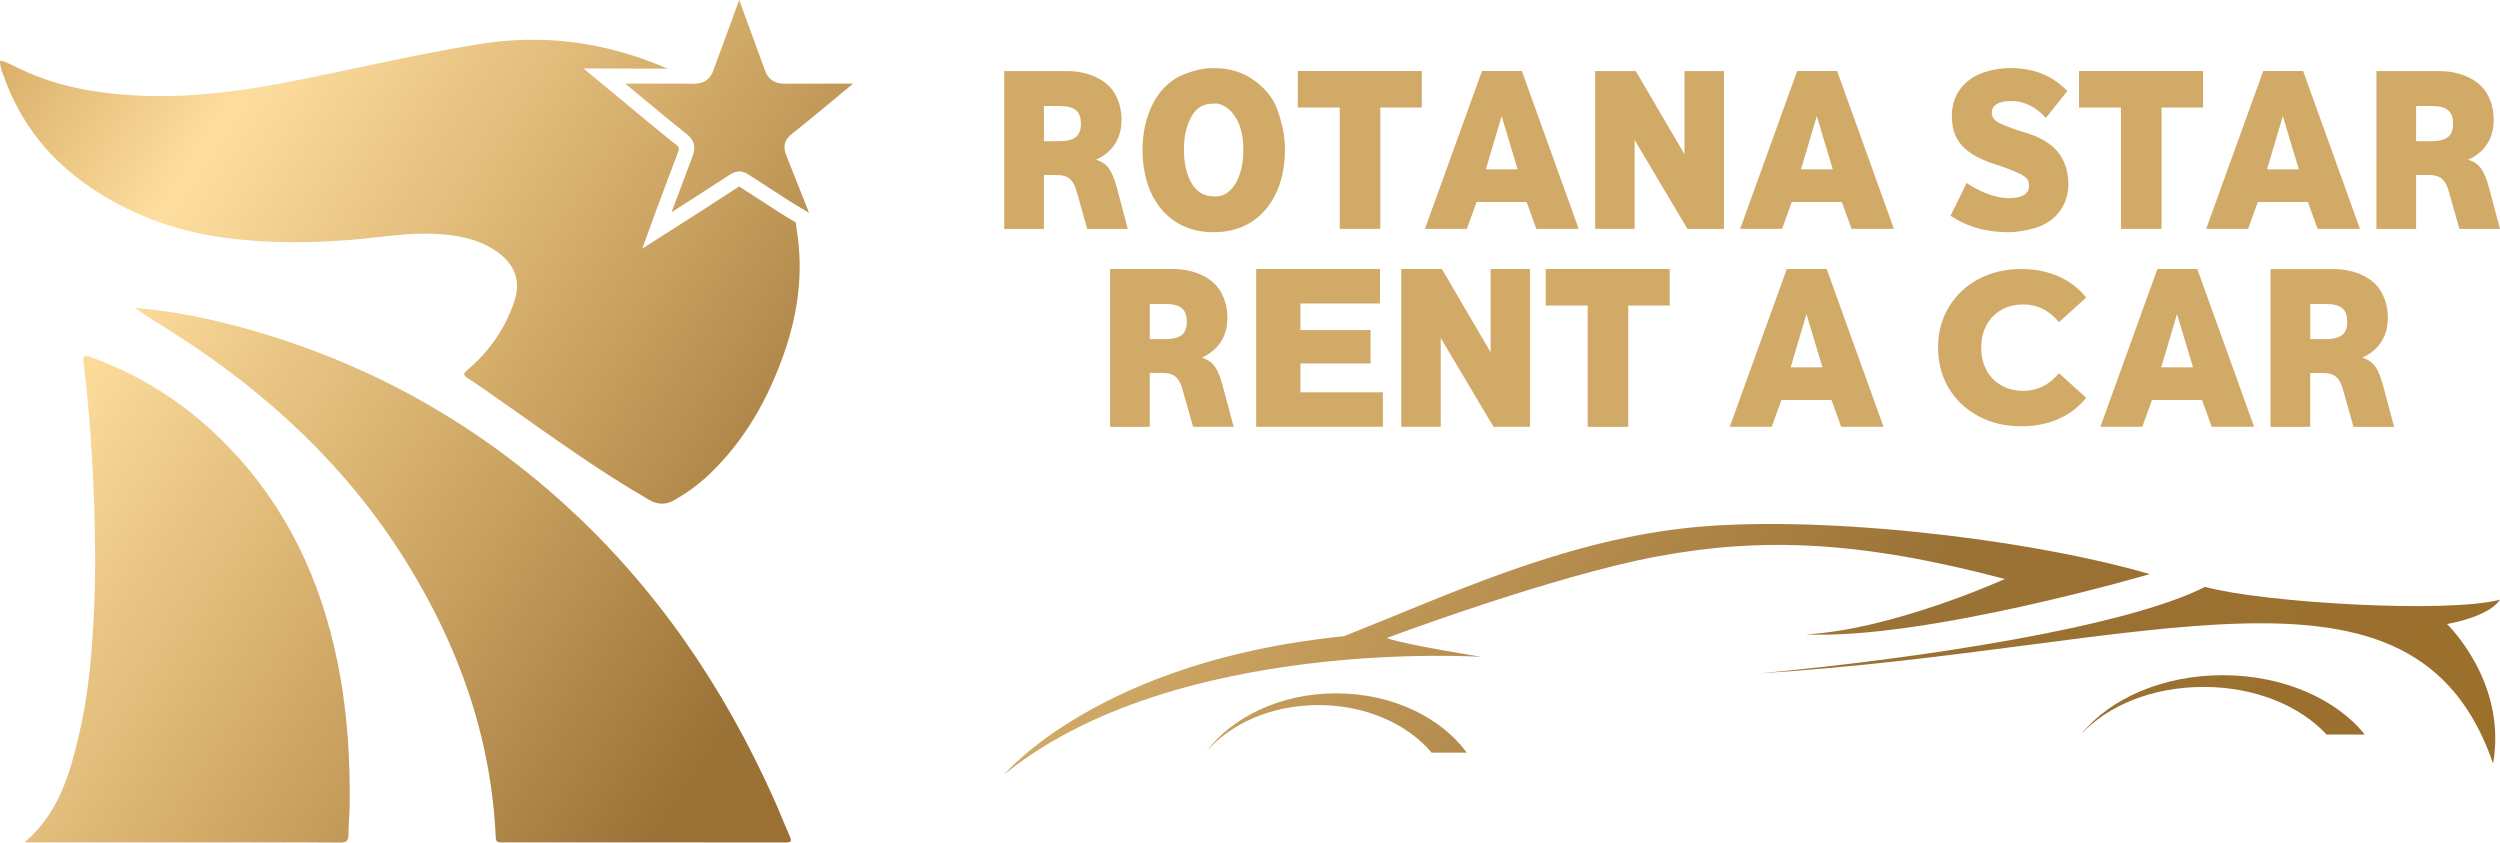
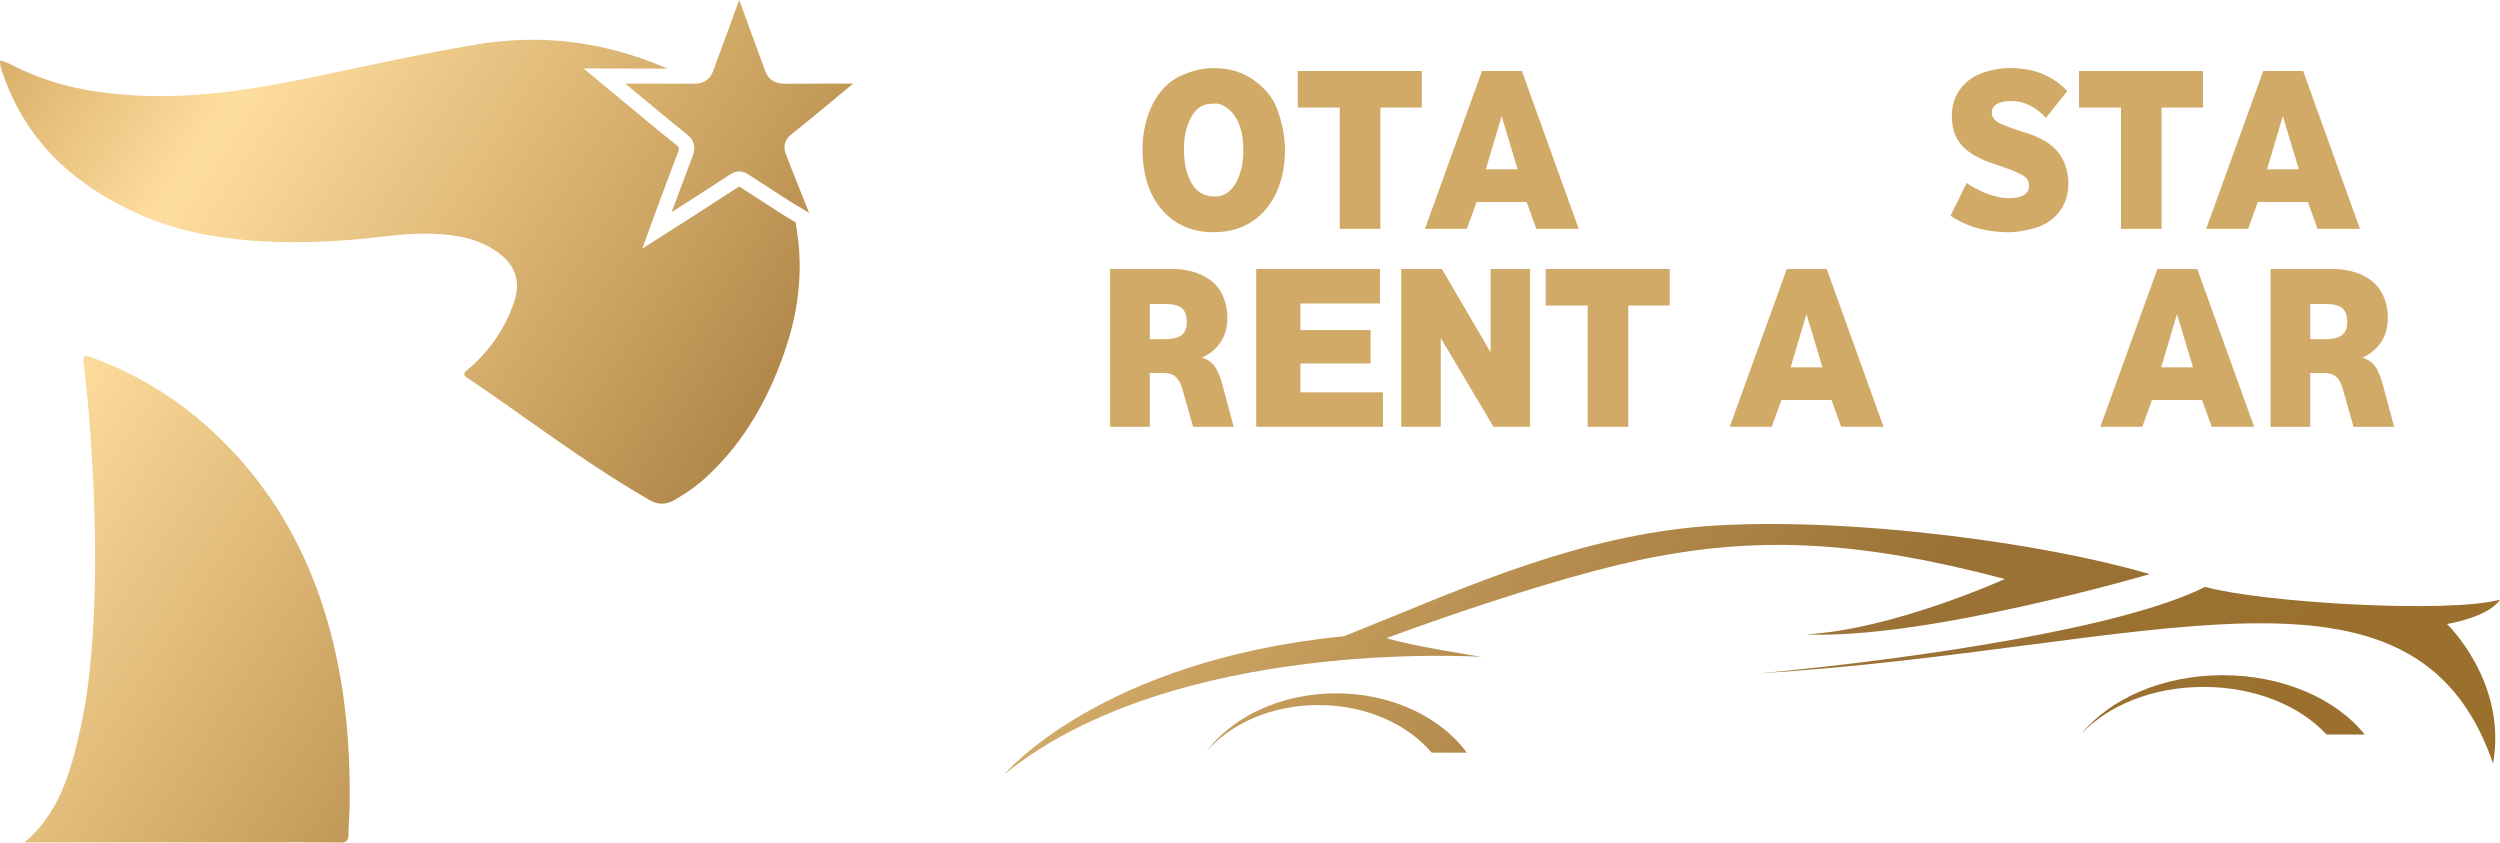
<svg xmlns="http://www.w3.org/2000/svg" xmlns:xlink="http://www.w3.org/1999/xlink" id="Layer_2" data-name="Layer 2" viewBox="0 0 683.59 230.39">
  <defs>
    <style> .cls-1 { fill: url(#linear-gradient); } .cls-1, .cls-2, .cls-3, .cls-4, .cls-5, .cls-6, .cls-7 { stroke-width: 0px; } .cls-2 { fill: #d2aa68; } .cls-3 { fill: url(#linear-gradient-4); } .cls-4 { fill: url(#linear-gradient-2); } .cls-5 { fill: url(#linear-gradient-3); } .cls-6 { fill: url(#linear-gradient-5); } .cls-7 { fill: url(#linear-gradient-6); } </style>
    <linearGradient id="linear-gradient" x1="-30.06" y1="-68.41" x2="448.91" y2="245.55" gradientUnits="userSpaceOnUse">
      <stop offset="0" stop-color="#c9a861" />
      <stop offset="0" stop-color="#ae782b" />
      <stop offset=".23" stop-color="#fede9f" />
      <stop offset=".41" stop-color="#d2aa68" />
      <stop offset=".59" stop-color="#9b7236" />
      <stop offset=".77" stop-color="#9b6f29" />
      <stop offset="1" stop-color="#bf842f" />
    </linearGradient>
    <linearGradient id="linear-gradient-2" x1="-92.4" y1="26.69" x2="386.58" y2="340.64" xlink:href="#linear-gradient" />
    <linearGradient id="linear-gradient-3" x1="-122.11" y1="72.02" x2="356.87" y2="385.98" xlink:href="#linear-gradient" />
    <linearGradient id="linear-gradient-4" x1="3.68" y1="-123.76" x2="843.4" y2="426.66" xlink:href="#linear-gradient" />
    <linearGradient id="linear-gradient-5" x1="-38.06" y1="-60.08" x2="801.66" y2="490.33" xlink:href="#linear-gradient" />
    <linearGradient id="linear-gradient-6" x1="36.96" y1="-174.53" x2="876.68" y2="375.88" xlink:href="#linear-gradient" />
  </defs>
  <g id="Layer_1-2" data-name="Layer 1">
    <g>
      <path class="cls-1" d="M216.56,36.59c2.62-2.02,11.04-9.01,16.73-13.74l-18.86.04c-2.82-.05-4.51-1.29-5.35-3.91l-6.96-18.98-6.96,18.98c-.84,2.62-2.53,3.87-5.31,3.91l-18.9-.04c5.69,4.73,14.1,11.72,16.73,13.74,2.17,1.69,2.69,3.65,1.67,6.18l-5.72,15.26c.35-.22.7-.45,1.04-.67l4.32-2.76c3.36-2.17,9.97-6.45,10.45-6.76.84-.58,1.66-.9,2.51-.97l.18-.02.18.02c.86.07,1.69.39,2.53.97.47.31,7.08,4.59,10.45,6.76,1.68,1.07,3.53,2.17,5.33,3.24.2.12.4.24.6.35l-6.17-15.55c-1.06-2.59-.6-4.41,1.54-6.06ZM217.56,60.81c-1.53-.91-3.07-1.83-4.51-2.75-3.51-2.26-10.5-6.79-10.5-6.79l-.06-.04c-.11-.08-.25-.17-.38-.22-.1.05-.24.12-.38.22l-.06.04s-6.99,4.53-10.49,6.79l-4.33,2.76c-2.03,1.29-4.07,2.6-6.14,3.92l-5.1,3.26,4.03-11.06,5.89-15.71q.35-.85-.37-1.41c-2.99-2.31-13.25-10.85-18.77-15.43l-6.82-5.67,23,.05c-.21-.08-.41-.16-.6-.24-16.91-7.2-33.75-9.32-51.6-6.38-16.08,2.65-31.94,6.35-47.89,9.56-15.56,3.14-31.21,5.42-47.2,4.28-11.56-.84-21.34-2.82-31.73-8.08-.58-.29-2.62-1.25-3.2-1.29-.2-.02-.38.14-.36.34.23,2.11.68,2.9,1.17,4.26,6.54,18.03,19.64,29.67,36.7,37.28,9.66,4.32,19.92,6.41,30.45,7.25,10.13.81,20.24.54,30.35-.41,6.67-.64,13.31-1.72,20.03-1.4,6.32.29,12.45,1.32,17.7,5.26,4.61,3.47,6.05,7.87,4.19,13.37-2.51,7.37-6.81,13.55-12.75,18.56-1.21,1.02-1.21,1.47.13,2.33,3.37,2.2,6.65,4.53,9.95,6.84,12.98,9.11,25.81,18.45,39.6,26.39,2.56,1.47,4.71,1.32,7.08-.05,3.37-1.95,6.5-4.22,9.31-6.9,9.68-9.2,16.02-20.45,20.41-32.91,3.85-10.89,5.4-22.05,3.61-33.58-.1-.64-.23-1.56-.35-2.46Z" />
-       <path class="cls-4" d="M36.95,84.21c10.15.82,20.02,2.82,29.75,5.5,33.03,9.11,62.25,25.16,87.65,48.17,25.01,22.68,43.54,49.97,57.28,80.65,1.49,3.32,2.81,6.72,4.29,10.05.55,1.25.62,1.8-1.07,1.79-25.87-.04-51.75-.03-77.62-.02-1,0-1.63-.07-1.68-1.38-1.23-27.26-10.06-52.12-24.33-75.14-16.12-26.01-37.93-46.32-63.6-62.69-3.01-1.92-5.3-3.38-8.32-5.27-.54-.33-2.34-1.67-2.34-1.67h0Z" />
+       <path class="cls-4" d="M36.95,84.21h0Z" />
      <path class="cls-5" d="M6.72,230.34c9.58-8.17,12.55-19.26,15.12-30.45,2.31-10.1,3.23-20.4,3.76-30.75.54-10.29.51-20.57.16-30.84-.45-13.09-1.33-26.15-2.91-39.17-.23-1.88.25-2.1,1.95-1.49,15.92,5.72,29.33,15.12,40.56,27.67,15.29,17.09,23.74,37.39,27.69,59.76,2.02,11.48,2.68,23.06,2.57,34.69-.03,2.83-.32,5.65-.34,8.47,0,1.63-.54,2.17-2.22,2.15-7.08-.09-14.17-.04-21.25-.04H6.72Z" />
    </g>
    <g>
      <g>
        <g>
-           <path class="cls-2" d="M291.62,19.43c6.72,0,11.78,2.9,13.63,6.97.99,2.03,1.42,4.13,1.42,6.41,0,5.67-3.08,9.12-6.97,10.85,3.14.99,4.38,3.02,5.61,7.4l3.08,11.53h-11.1l-2.65-9.37c-1.05-4.32-2.71-5.36-5.61-5.36h-3.58v14.74h-10.85V19.43h17.02ZM285.45,38.6h4.13c4.44,0,5.98-1.6,5.98-4.68,0-3.33-1.48-4.93-5.92-4.93h-4.19v9.62Z" />
          <path class="cls-2" d="M343.47,22.38c3.14,2.4,5.24,5.3,6.23,8.88,1.11,3.27,1.66,6.54,1.66,9.74,0,6.17-1.66,11.78-4.93,15.84-3.27,4.13-8.14,6.66-14.61,6.66s-11.22-2.53-14.55-6.66c-3.27-4.07-4.87-9.68-4.87-15.84,0-9.37,3.95-17.08,10.05-20.1,3.21-1.48,6.29-2.28,9.37-2.28,4.62,0,8.45,1.23,11.65,3.76ZM326.51,30.77c-1.29,1.79-1.91,3.64-2.34,5.42-.37,1.85-.43,3.52-.43,4.81,0,3.64.74,6.84,2.1,9.12,1.29,2.22,3.33,3.58,5.98,3.58,3.02.25,5.12-1.67,6.41-4.25,1.29-2.53,1.79-5.8,1.73-8.45.06-4.93-1.29-8.14-3.02-10.17-1.73-1.97-3.82-2.78-5.12-2.47-2.28-.06-4.01.74-5.3,2.4Z" />
          <path class="cls-2" d="M377.43,29.41v33.17h-11.1V29.41h-11.47v-9.99h33.91v9.99h-11.34Z" />
          <path class="cls-2" d="M420.09,62.58l-2.65-7.34h-13.69l-2.65,7.34h-11.47l15.6-43.16h10.91l15.54,43.16h-11.59ZM414.98,46.31l-4.38-14.55-4.32,14.55h8.69Z" />
-           <path class="cls-2" d="M461.4,62.58l-14.43-24.29v24.29h-10.79V19.43h11.1l13.32,22.75v-22.75h10.79v43.16h-9.99Z" />
-           <path class="cls-2" d="M506.28,62.58l-2.65-7.34h-13.69l-2.65,7.34h-11.47l15.6-43.16h10.91l15.54,43.16h-11.59ZM501.16,46.31l-4.38-14.55-4.32,14.55h8.69Z" />
          <path class="cls-2" d="M537.78,50c.99.93,5.3,3.15,7.95,3.7,1.36.37,2.53.49,3.58.49,3.7,0,5.49-1.23,5.49-3.33,0-.99-.25-1.79-.8-2.22-.8-.86-3.27-1.97-7.28-3.33-3.95-1.23-7.15-2.59-9.43-4.69-2.34-2.1-3.58-4.87-3.58-8.94,0-2.9.8-5.36,2.34-7.4,1.73-2.34,4.07-3.7,6.6-4.56,2.53-.8,4.99-1.11,6.97-1.11,4.19,0,7.46.86,9.99,2.1,2.53,1.23,4.38,2.84,5.67,4.19l-5.86,7.34c-2.59-2.9-5.86-4.62-9.49-4.62s-5.3,1.29-5.3,3.14c0,2.03,1.73,2.84,3.88,3.7,1.11.43,2.47.93,4.19,1.48,5.49,1.48,8.69,3.7,10.48,6.23,1.79,2.59,2.34,5.43,2.4,8.01,0,6.47-4.07,10.73-9.25,12.21-2.59.68-4.93,1.11-6.9,1.11-7.58,0-12.45-2.1-16.09-4.5l4.44-9Z" />
          <path class="cls-2" d="M591.05,29.41v33.17h-11.1V29.41h-11.47v-9.99h33.91v9.99h-11.34Z" />
          <path class="cls-2" d="M633.71,62.58l-2.65-7.34h-13.69l-2.65,7.34h-11.47l15.6-43.16h10.91l15.54,43.16h-11.59ZM628.59,46.31l-4.38-14.55-4.32,14.55h8.69Z" />
-           <path class="cls-2" d="M666.82,19.43c6.72,0,11.78,2.9,13.63,6.97.99,2.03,1.42,4.13,1.42,6.41,0,5.67-3.08,9.12-6.97,10.85,3.14.99,4.38,3.02,5.61,7.4l3.08,11.53h-11.1l-2.65-9.37c-1.05-4.32-2.71-5.36-5.61-5.36h-3.58v14.74h-10.85V19.43h17.02ZM660.65,38.6h4.13c4.44,0,5.98-1.6,5.98-4.68,0-3.33-1.48-4.93-5.92-4.93h-4.19v9.62Z" />
        </g>
        <g>
          <path class="cls-2" d="M503.44,116.71l-2.65-7.34h-13.69l-2.65,7.34h-11.47l15.6-43.16h10.91l15.54,43.16h-11.59ZM498.33,100.44l-4.38-14.55-4.32,14.55h8.69Z" />
          <g>
            <path class="cls-2" d="M320.56,73.55c6.72,0,11.78,2.9,13.63,6.97.99,2.03,1.42,4.13,1.42,6.41,0,5.67-3.08,9.12-6.97,10.85,3.14.99,4.38,3.02,5.61,7.4l3.08,11.53h-11.1l-2.65-9.37c-1.05-4.32-2.71-5.36-5.61-5.36h-3.58v14.74h-10.85v-43.16h17.02ZM314.4,92.73h4.13c4.44,0,5.98-1.6,5.98-4.68,0-3.33-1.48-4.93-5.92-4.93h-4.19v9.62Z" />
            <path class="cls-2" d="M445.22,83.54v33.17h-11.1v-33.17h-11.47v-9.99h33.91v9.99h-11.34Z" />
            <path class="cls-2" d="M408.38,116.71l-14.43-24.29v24.29h-10.79v-43.16h11.1l13.32,22.75v-22.75h10.79v43.16h-9.99Z" />
            <path class="cls-2" d="M378.14,107.28v9.43h-34.65v-43.16h33.85v9.43h-21.76v7.27h19.18v9.13h-19.18v7.89h22.57Z" />
          </g>
          <g>
            <path class="cls-2" d="M604.77,116.71l-2.65-7.34h-13.69l-2.65,7.34h-11.47l15.6-43.16h10.91l15.54,43.16h-11.59ZM599.65,100.44l-4.38-14.55-4.32,14.55h8.69Z" />
            <path class="cls-2" d="M637.87,73.56c6.72,0,11.78,2.9,13.63,6.97.99,2.03,1.42,4.13,1.42,6.41,0,5.67-3.08,9.12-6.97,10.85,3.14.99,4.38,3.02,5.61,7.4l3.08,11.53h-11.1l-2.65-9.37c-1.05-4.32-2.71-5.36-5.61-5.36h-3.58v14.74h-10.85v-43.16h17.02ZM631.71,92.73h4.13c4.44,0,5.98-1.6,5.98-4.68,0-3.33-1.48-4.93-5.92-4.93h-4.19v9.62Z" />
-             <path class="cls-2" d="M541,113.81c-3.45-1.83-6.15-4.38-8.12-7.65-1.97-3.27-2.95-6.97-2.95-11.1s.98-7.83,2.95-11.1c1.97-3.27,4.67-5.82,8.12-7.65,3.44-1.83,7.33-2.75,11.66-2.75,3.78,0,7.19.67,10.22,2.01s5.55,3.27,7.56,5.79l-7.44,6.73c-2.68-3.23-5.93-4.84-9.74-4.84-2.24,0-4.24.49-5.99,1.48-1.75.99-3.11,2.37-4.08,4.16-.96,1.79-1.45,3.85-1.45,6.17s.48,4.38,1.45,6.17c.96,1.79,2.32,3.18,4.08,4.16s3.75,1.48,5.99,1.48c3.82,0,7.07-1.61,9.74-4.84l7.44,6.73c-2.01,2.52-4.53,4.45-7.56,5.79s-6.44,2.01-10.22,2.01c-4.33,0-8.22-.92-11.66-2.75Z" />
          </g>
        </g>
      </g>
      <g>
        <path class="cls-3" d="M405.32,179.62s-84.26-5.66-130.72,32.14c0,0,25.98-31.14,92.92-37.8,28.98-11.49,58.45-25.48,92.59-29.47,34.14-4,92.75,2.33,127.72,12.49,0,0-61.28,17.98-94.09,16.49,24.04-1.34,54.45-15.15,54.45-15.15-39.63-10.49-66.44-11.49-95.09-6.16-28.64,5.33-73.94,22.31-73.94,22.31,5.83,2,26.14,5.16,26.14,5.16ZM669.1,170.63s11.32-1.83,14.49-6.66c-14.32,3.83-64.94.83-80.64-3.5-21.69,10.99-77.41,19.55-121.85,23.65,106.74-6.6,179.05-37.97,200.6,24.65,3.93-22.31-12.59-38.13-12.59-38.13Z" />
        <path class="cls-6" d="M329.78,205.6c7.15-9.58,20.4-16.02,35.58-16.02s28.63,6.53,35.73,16.23h-9.61c-6.65-7.85-18.02-13.02-30.94-13.02s-24.1,5.08-30.77,12.82Z" />
        <path class="cls-7" d="M569.16,200.64c7.76-9.58,22.15-16.02,38.64-16.02s31.08,6.53,38.8,16.23h-10.44c-7.22-7.85-19.56-13.02-33.59-13.02s-26.17,5.08-33.41,12.82Z" />
      </g>
    </g>
  </g>
</svg>